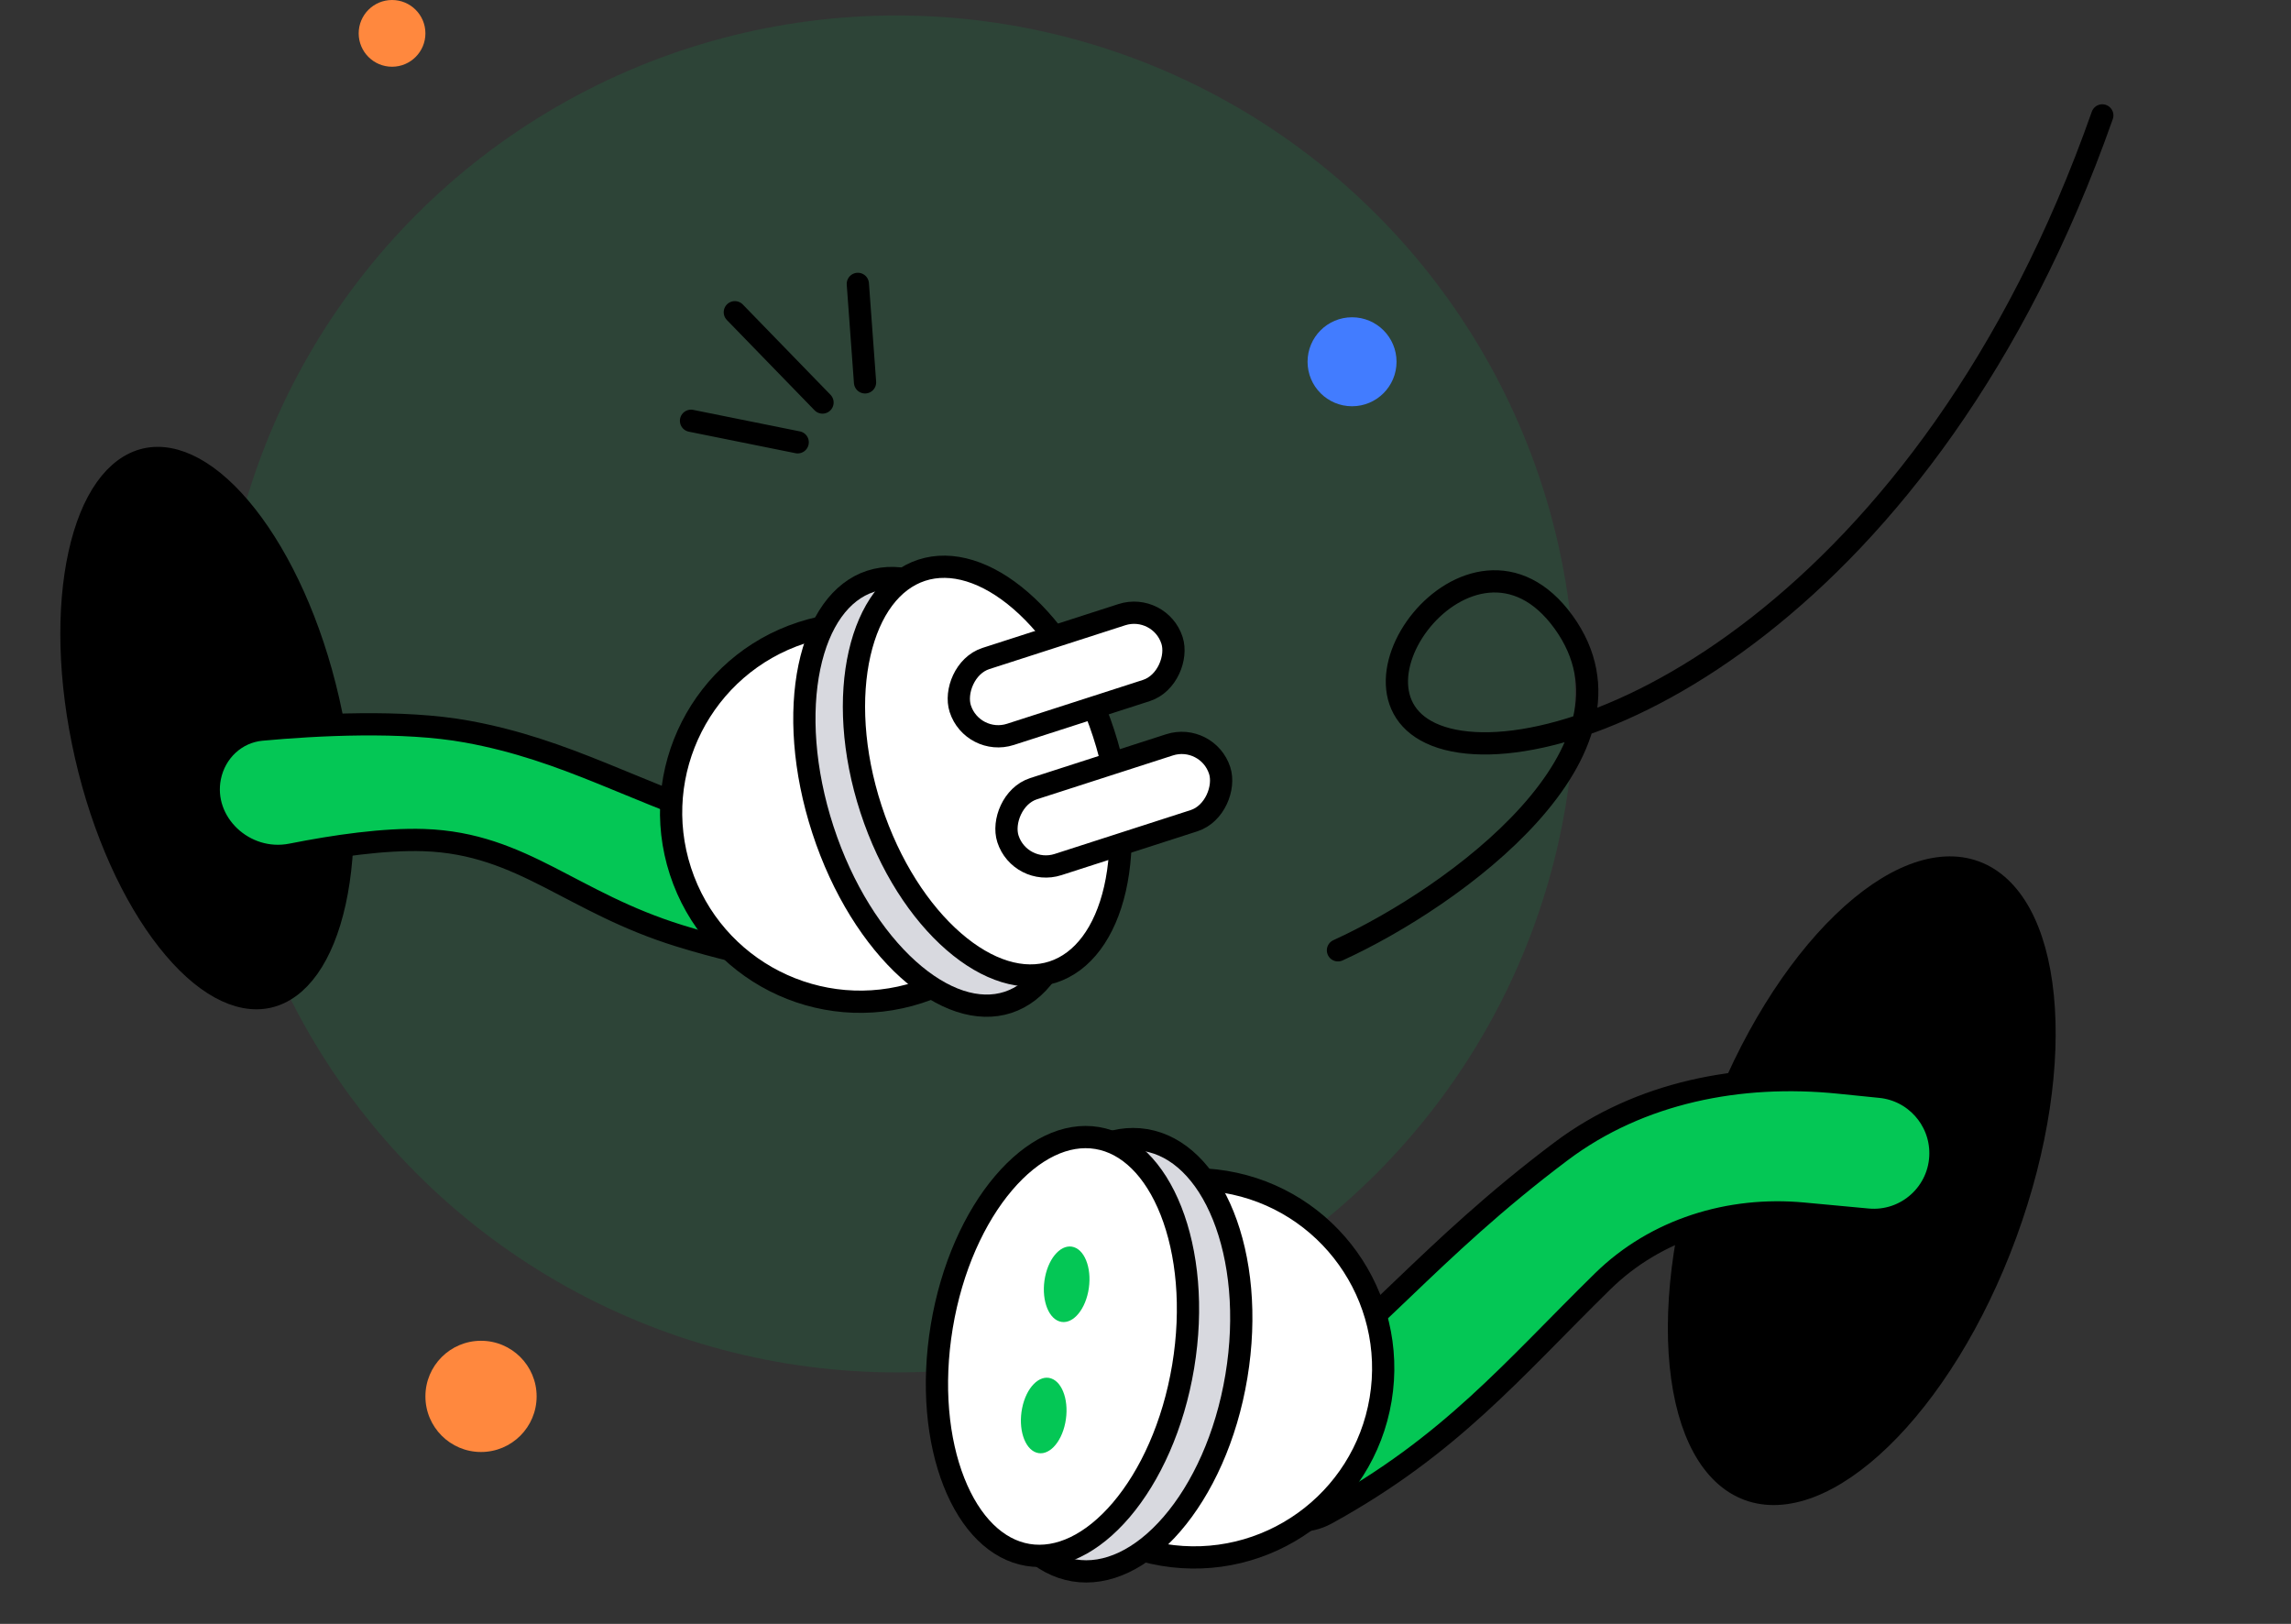
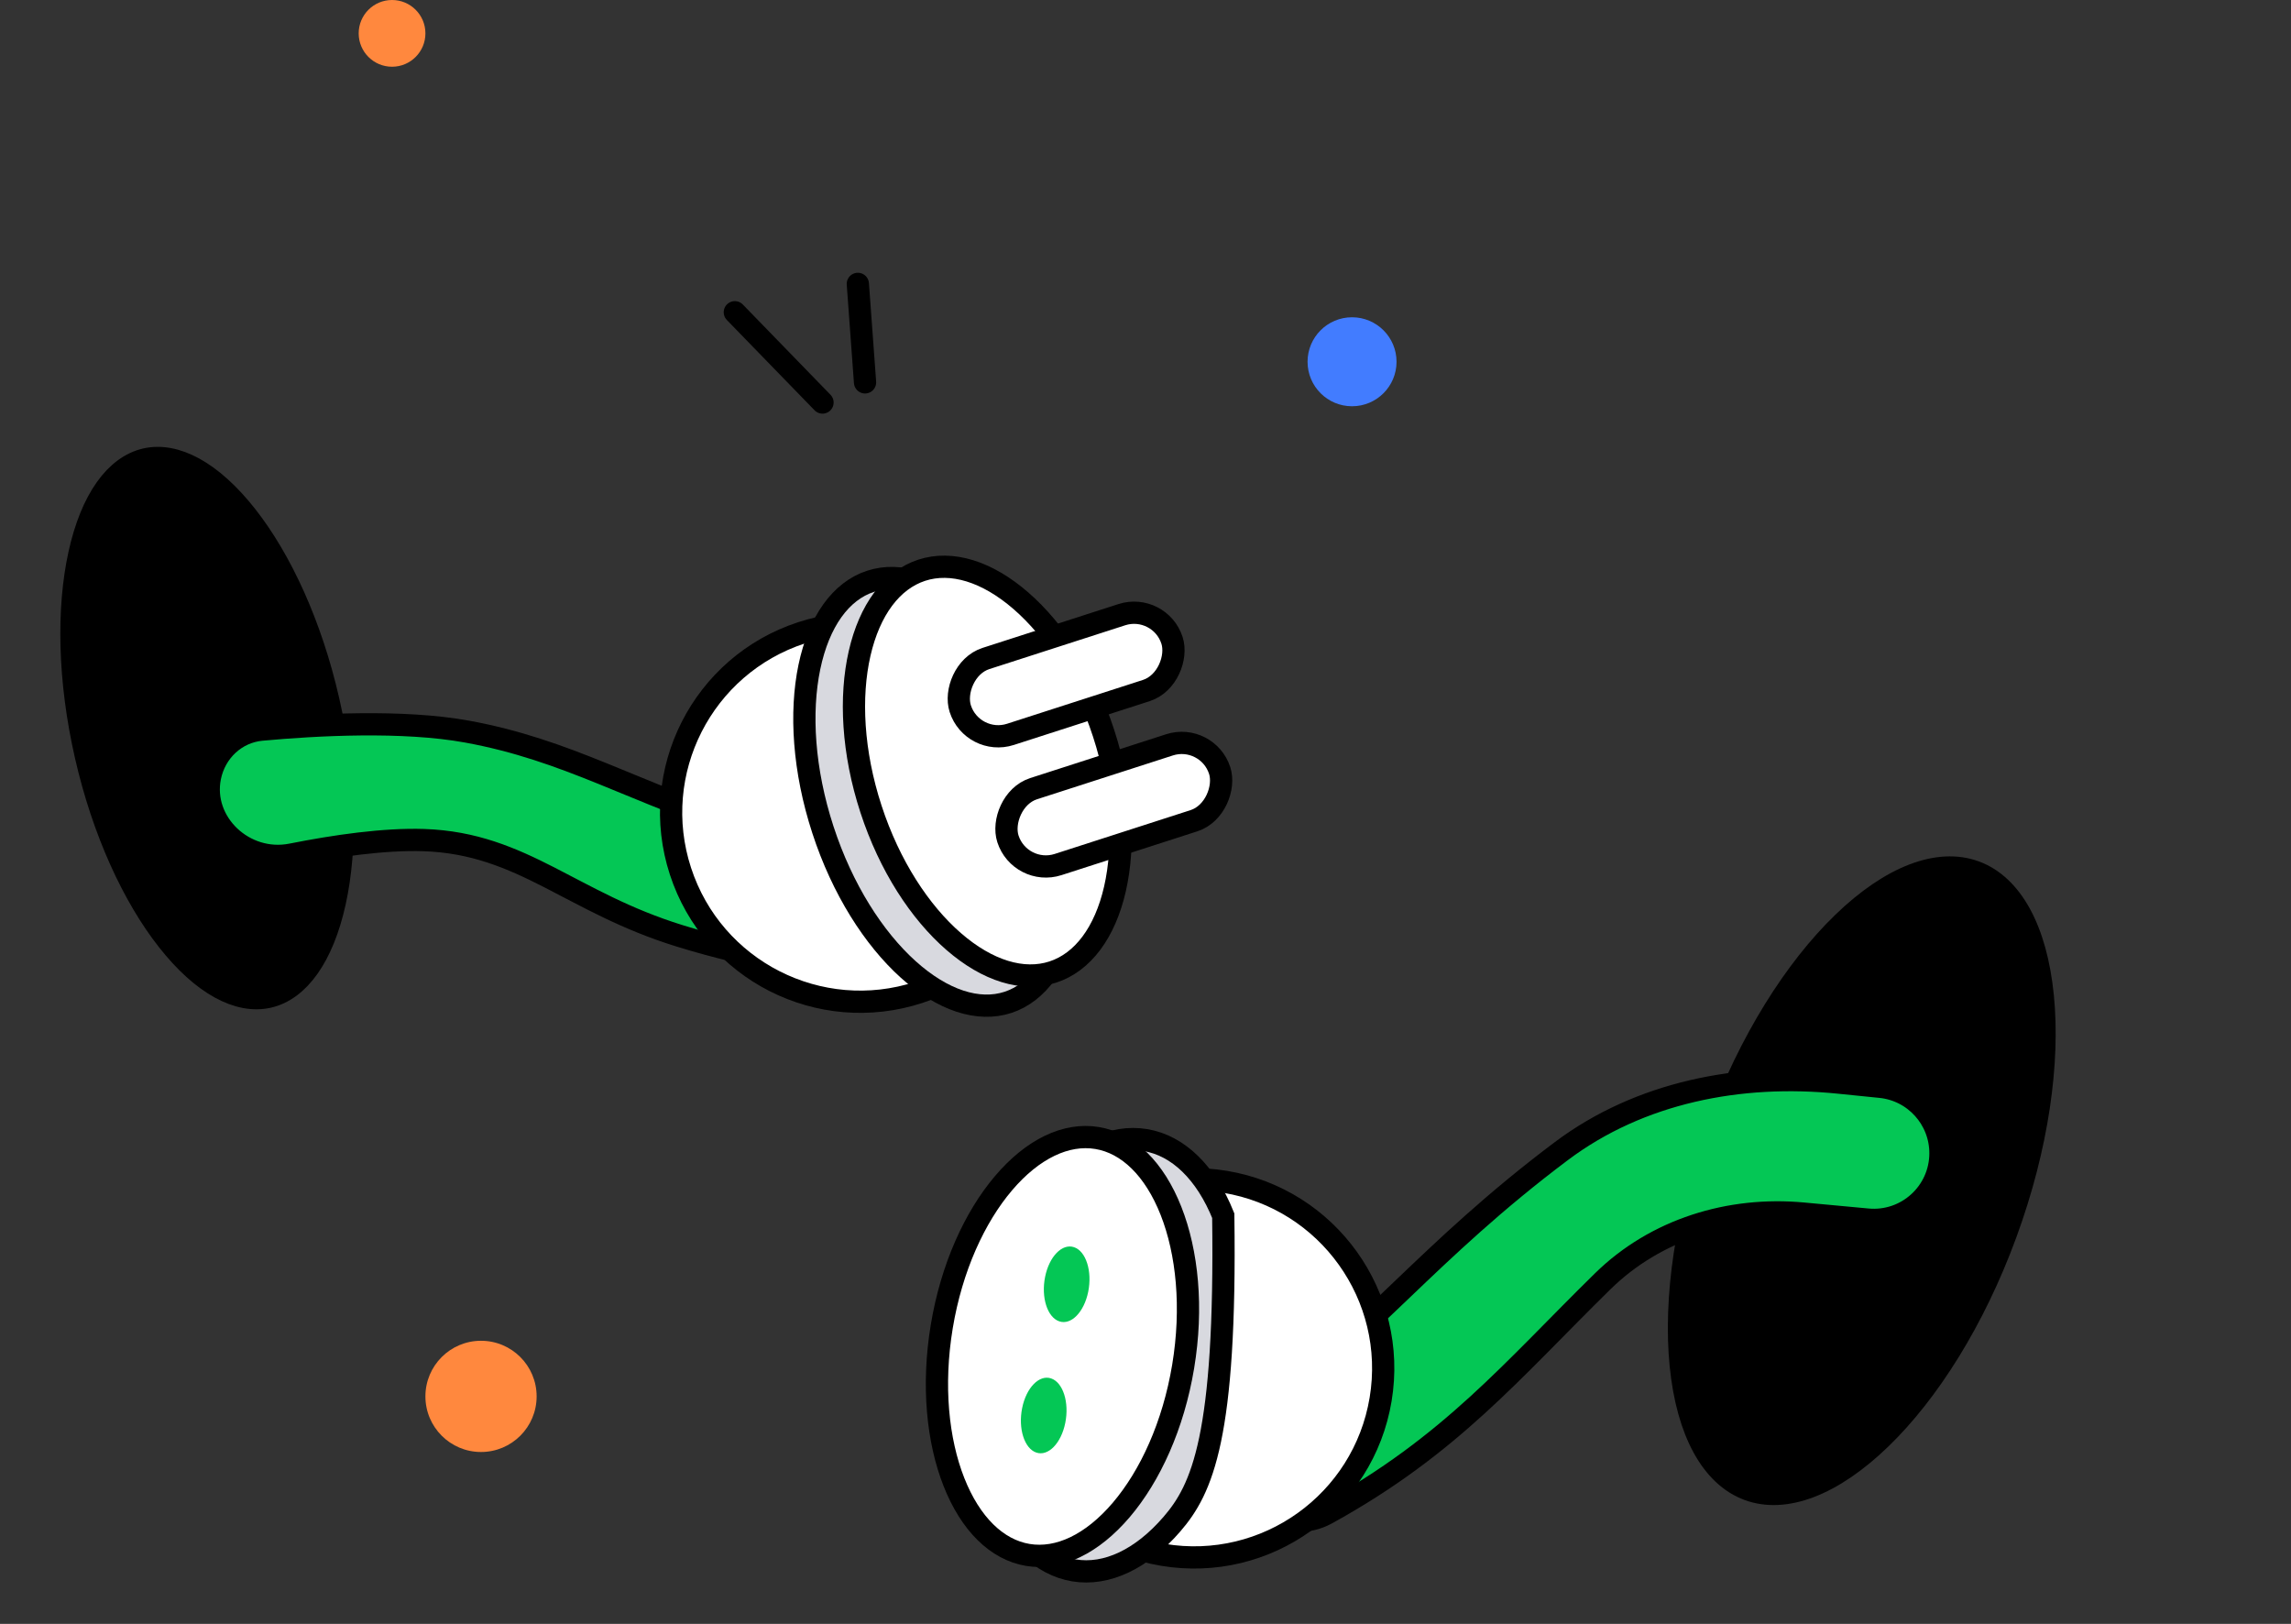
<svg xmlns="http://www.w3.org/2000/svg" width="103" height="73" viewBox="0 0 103 73" fill="none">
  <rect x="0" y="0" width="103" height="73" fill="#333333" stroke="none" />
-   <circle cx="40.305" cy="31.196" r="30.5" fill="#04C755" fill-opacity="0.12" />
  <path d="M88.793 39.193C90.431 39.794 91.54 41.773 91.84 44.779C92.136 47.748 91.615 51.545 90.182 55.454C88.749 59.363 86.692 62.598 84.547 64.671C82.375 66.772 80.249 67.565 78.612 66.965C76.974 66.364 75.865 64.385 75.564 61.378C75.268 58.41 75.789 54.612 77.222 50.703C78.655 46.794 80.712 43.56 82.857 41.486C85.03 39.386 87.156 38.593 88.793 39.193Z" fill="black" stroke="black" />
  <path d="M6.547 20.649C5.206 20.956 4.112 22.436 3.568 24.911C3.032 27.344 3.079 30.562 3.86 33.977C4.641 37.392 5.998 40.311 7.538 42.269C9.104 44.262 10.733 45.119 12.073 44.812C13.414 44.506 14.508 43.026 15.053 40.55C15.588 38.117 15.541 34.899 14.76 31.484C13.979 28.069 12.622 25.151 11.082 23.192C9.516 21.2 7.888 20.343 6.547 20.649Z" fill="black" stroke="black" />
  <path d="M70.194 51.749C73.72 49.102 78.232 48.216 82.677 48.669L84.546 48.858C86.076 49.014 87.24 50.304 87.24 51.842C87.24 53.608 85.721 54.991 83.963 54.826L81.067 54.556C77.771 54.248 74.442 55.259 72.054 57.602C67.973 61.607 65.228 64.969 59.65 68.041C57.877 69.018 55.74 67.663 55.74 65.534C55.74 64.353 56.472 63.266 57.547 62.593C59.452 61.401 61.124 59.797 63.045 57.961C64.974 56.117 67.182 54.01 70.194 51.749Z" fill="#04C755" stroke="black" />
  <path d="M21.002 32.89C23.263 33.303 25.114 33.977 27.072 34.769C29.027 35.559 31.104 36.472 33.766 37.327C36.932 38.344 40.26 38.304 42.904 37.978C43.918 37.853 44.938 38.236 45.658 38.914C46.374 39.589 46.76 40.523 46.582 41.492C46.417 42.391 45.804 43.082 44.977 43.246C42.54 43.727 37.448 44.208 30.54 42.066C28.112 41.313 26.393 40.307 24.686 39.436C22.982 38.566 21.305 37.841 19.059 37.766C17.273 37.707 15.07 38.026 13.104 38.416C10.981 38.838 9.027 36.986 9.44 34.935C9.673 33.777 10.604 32.908 11.756 32.801C14.22 32.574 18.117 32.363 21.002 32.89Z" fill="#04C755" stroke="black" />
  <circle cx="53.686" cy="61.513" r="8.5" transform="rotate(9.436 53.686 61.513)" fill="white" stroke="black" />
  <circle cx="9" cy="9" r="8.5" transform="matrix(-0.951 0.31 0.31 0.951 44.445 25.18)" fill="white" stroke="black" />
-   <path d="M51.496 51.252C52.968 51.497 54.217 52.714 54.996 54.651C55.771 56.578 56.04 59.14 55.586 61.871C55.132 64.603 54.049 66.939 52.692 68.512C51.329 70.093 49.753 70.84 48.281 70.596C46.81 70.351 45.56 69.134 44.781 67.197C44.007 65.27 43.738 62.709 44.192 59.978C44.646 57.246 45.728 54.909 47.085 53.336C48.448 51.755 50.025 51.008 51.496 51.252Z" fill="#D8D9DF" stroke="black" />
+   <path d="M51.496 51.252C52.968 51.497 54.217 52.714 54.996 54.651C55.132 64.603 54.049 66.939 52.692 68.512C51.329 70.093 49.753 70.84 48.281 70.596C46.81 70.351 45.56 69.134 44.781 67.197C44.007 65.27 43.738 62.709 44.192 59.978C44.646 57.246 45.728 54.909 47.085 53.336C48.448 51.755 50.025 51.008 51.496 51.252Z" fill="#D8D9DF" stroke="black" />
  <path d="M39.136 26.133C37.804 26.568 36.815 27.937 36.388 29.988C35.964 32.024 36.124 34.628 36.998 37.305C37.872 39.982 39.279 42.178 40.823 43.572C42.378 44.975 43.984 45.496 45.316 45.061C46.648 44.626 47.637 43.258 48.064 41.207C48.488 39.172 48.328 36.568 47.454 33.891C46.58 31.214 45.173 29.017 43.629 27.624C42.074 26.22 40.468 25.699 39.136 26.133Z" fill="#D8D9DF" stroke="black" />
  <path d="M49.325 51.159C50.718 51.39 51.906 52.558 52.646 54.434C53.382 56.3 53.633 58.782 53.193 61.432C52.752 64.082 51.711 66.349 50.412 67.876C49.105 69.412 47.602 70.133 46.209 69.901C44.816 69.67 43.628 68.502 42.888 66.626C42.152 64.761 41.901 62.278 42.341 59.628C42.782 56.978 43.822 54.711 45.122 53.184C46.429 51.648 47.931 50.927 49.325 51.159Z" fill="white" stroke="black" />
  <path d="M41.438 25.635C40.096 26.074 39.097 27.407 38.647 29.373C38.2 31.328 38.325 33.82 39.159 36.373C39.992 38.927 41.362 41.012 42.877 42.327C44.4 43.649 45.993 44.135 47.336 43.697C48.678 43.259 49.677 41.926 50.127 39.96C50.574 38.005 50.449 35.513 49.615 32.959C48.782 30.405 47.412 28.32 45.897 27.006C44.374 25.684 42.781 25.197 41.438 25.635Z" fill="white" stroke="black" />
  <rect x="-0.322" y="0.63" width="10" height="3.583" rx="1.792" transform="matrix(-0.952 0.307 0.307 0.952 51.642 26.581)" fill="white" stroke="black" />
  <rect x="-0.322" y="0.63" width="10" height="3.583" rx="1.792" transform="matrix(-0.952 0.307 0.307 0.952 53.785 32.433)" fill="white" stroke="black" />
  <ellipse cx="1.025" cy="1.7" rx="1.025" ry="1.7" transform="matrix(0.946 0.324 -0.197 0.98 47.321 55.736)" fill="#04C755" />
  <ellipse cx="1.025" cy="1.7" rx="1.025" ry="1.7" transform="matrix(0.946 0.324 -0.197 0.98 46.289 61.635)" fill="#04C755" />
  <circle cx="21.626" cy="62.774" r="2.5" fill="#FF883E" />
  <circle cx="17.626" cy="1.5" r="1.5" fill="#FF883E" />
  <circle cx="60.786" cy="16.263" r="2" fill="#427CFF" />
-   <path d="M60.153 42.721C65.404 40.328 74.457 33.734 70.3 27.972C66.144 22.21 59.185 31.703 65.067 33.224C70.95 34.745 86.651 27.529 94.516 5.188" stroke="black" stroke-linecap="round" />
-   <path d="M31.067 18.916L35.863 19.883" stroke="black" stroke-linecap="round" />
  <path d="M33.037 14.037L36.979 18.095" stroke="black" stroke-linecap="round" />
  <path d="M38.567 12.762L38.891 17.189" stroke="black" stroke-linecap="round" />
</svg>